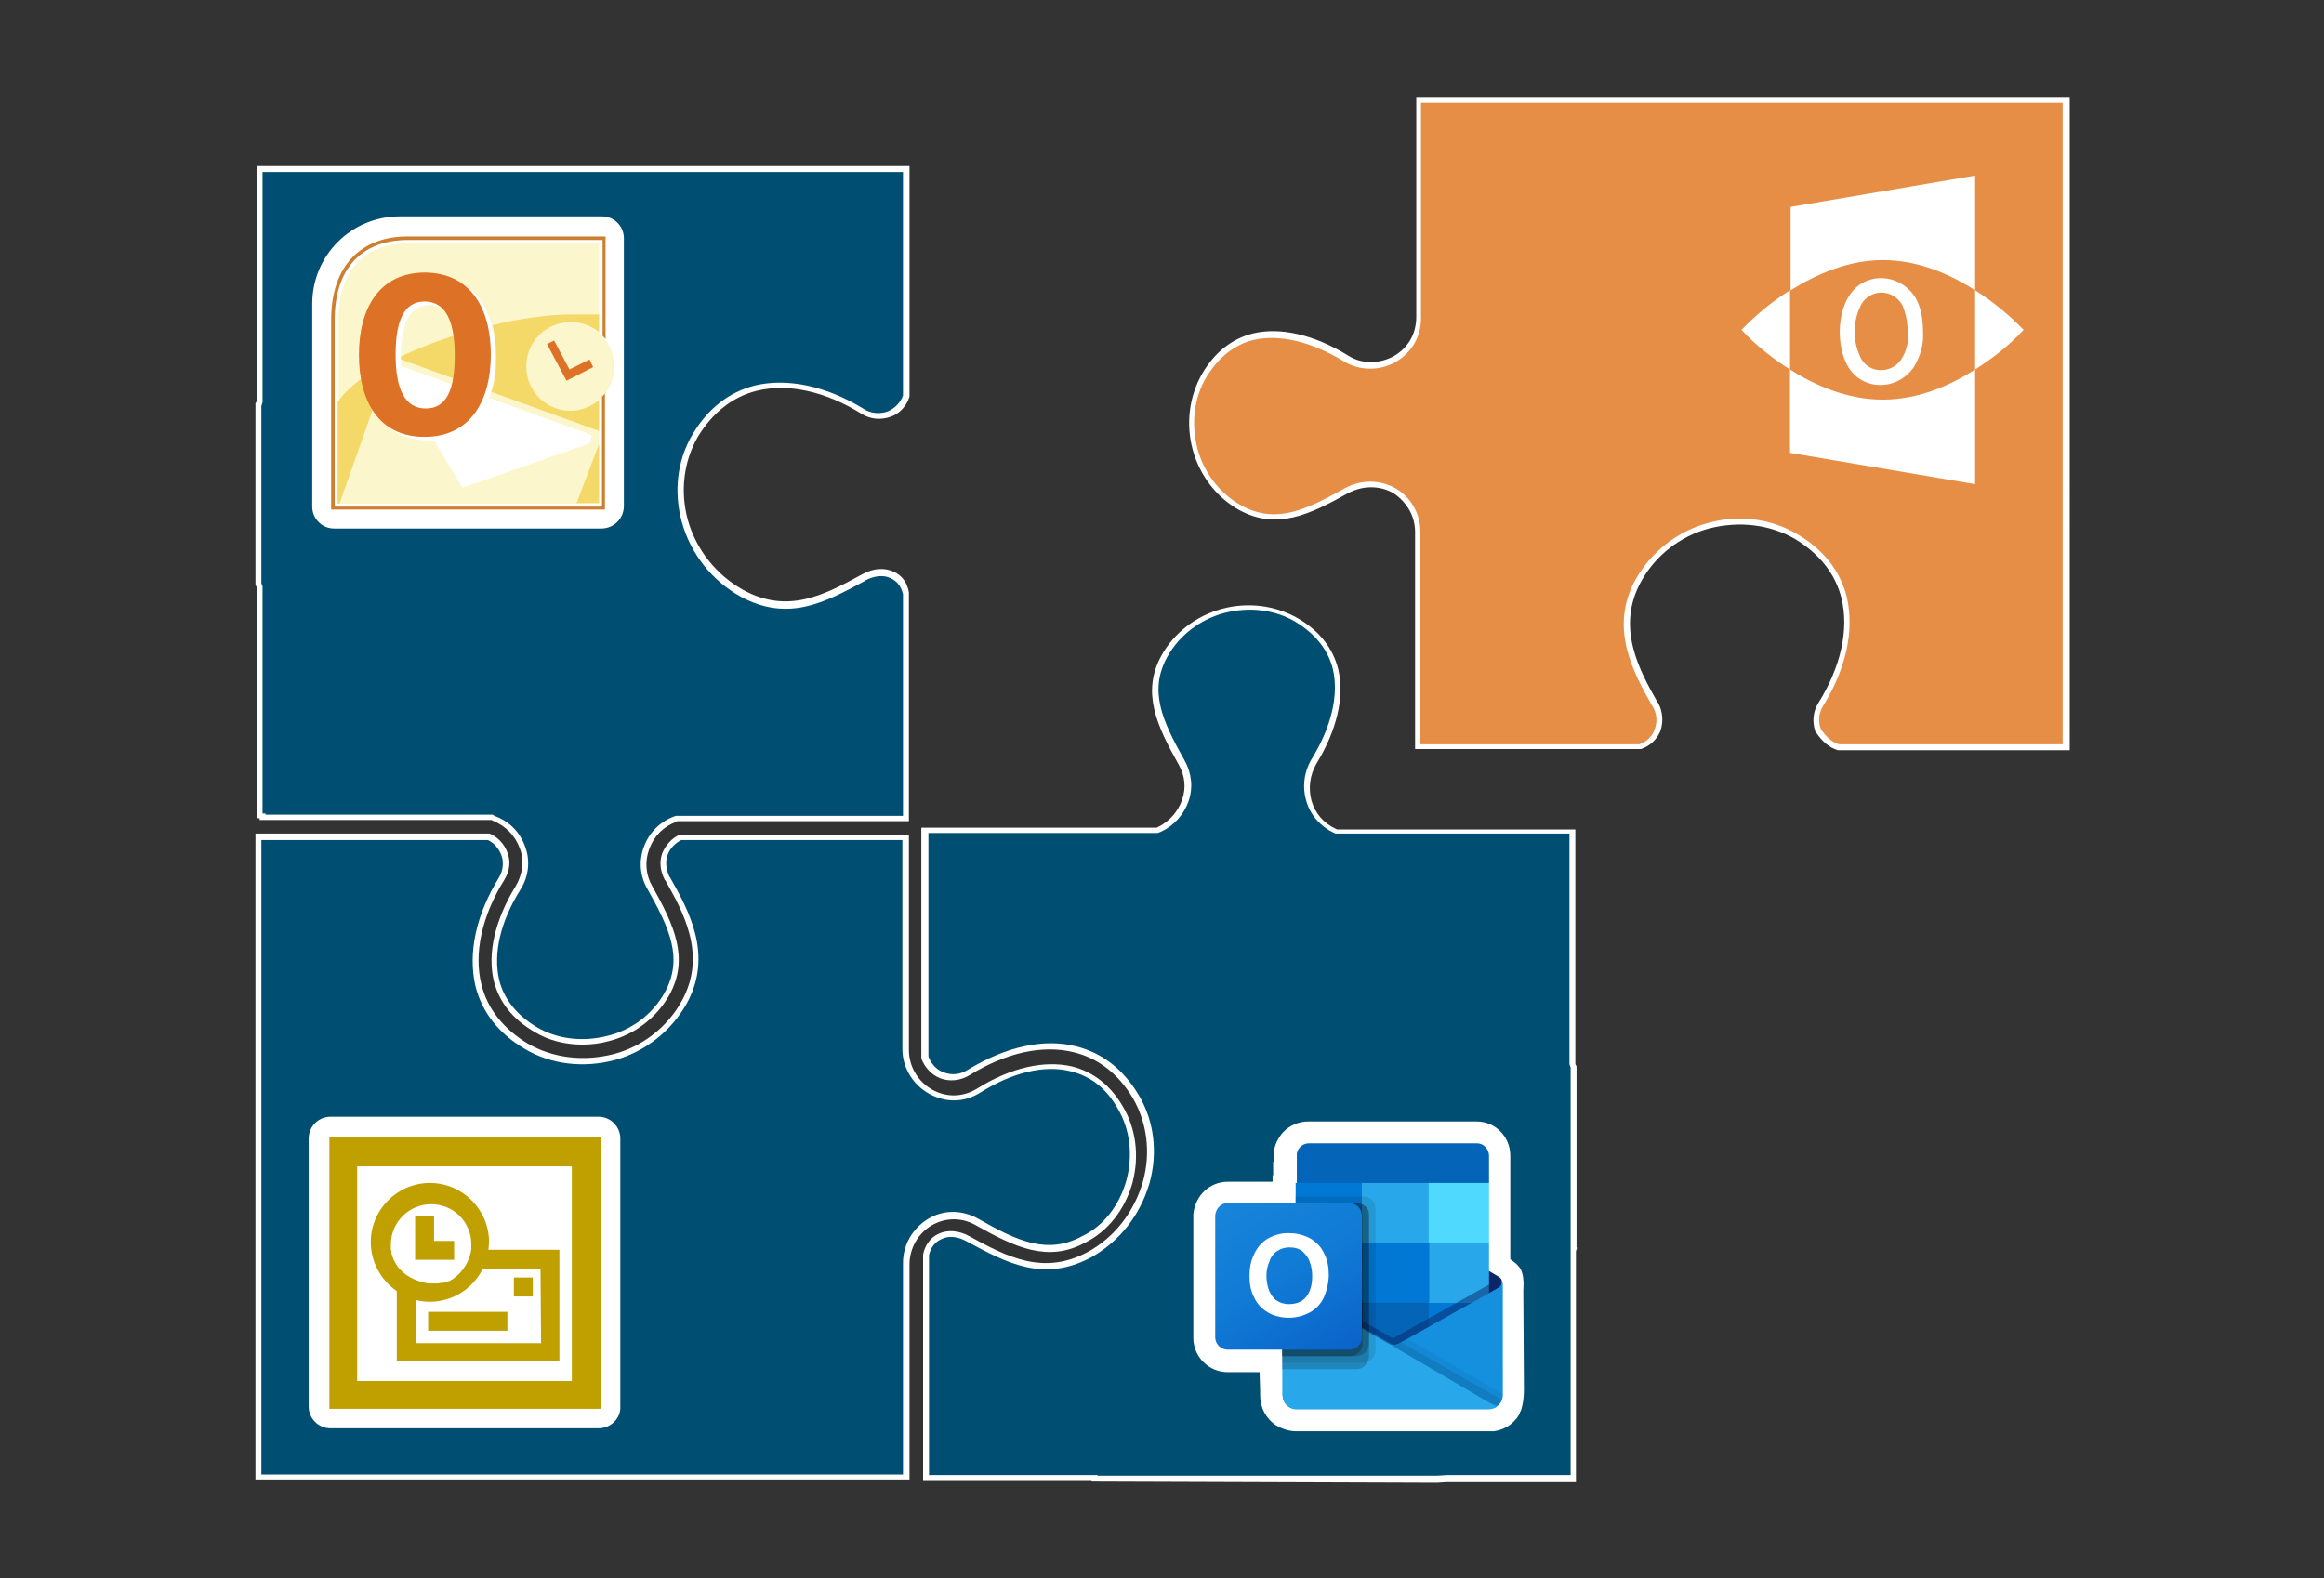
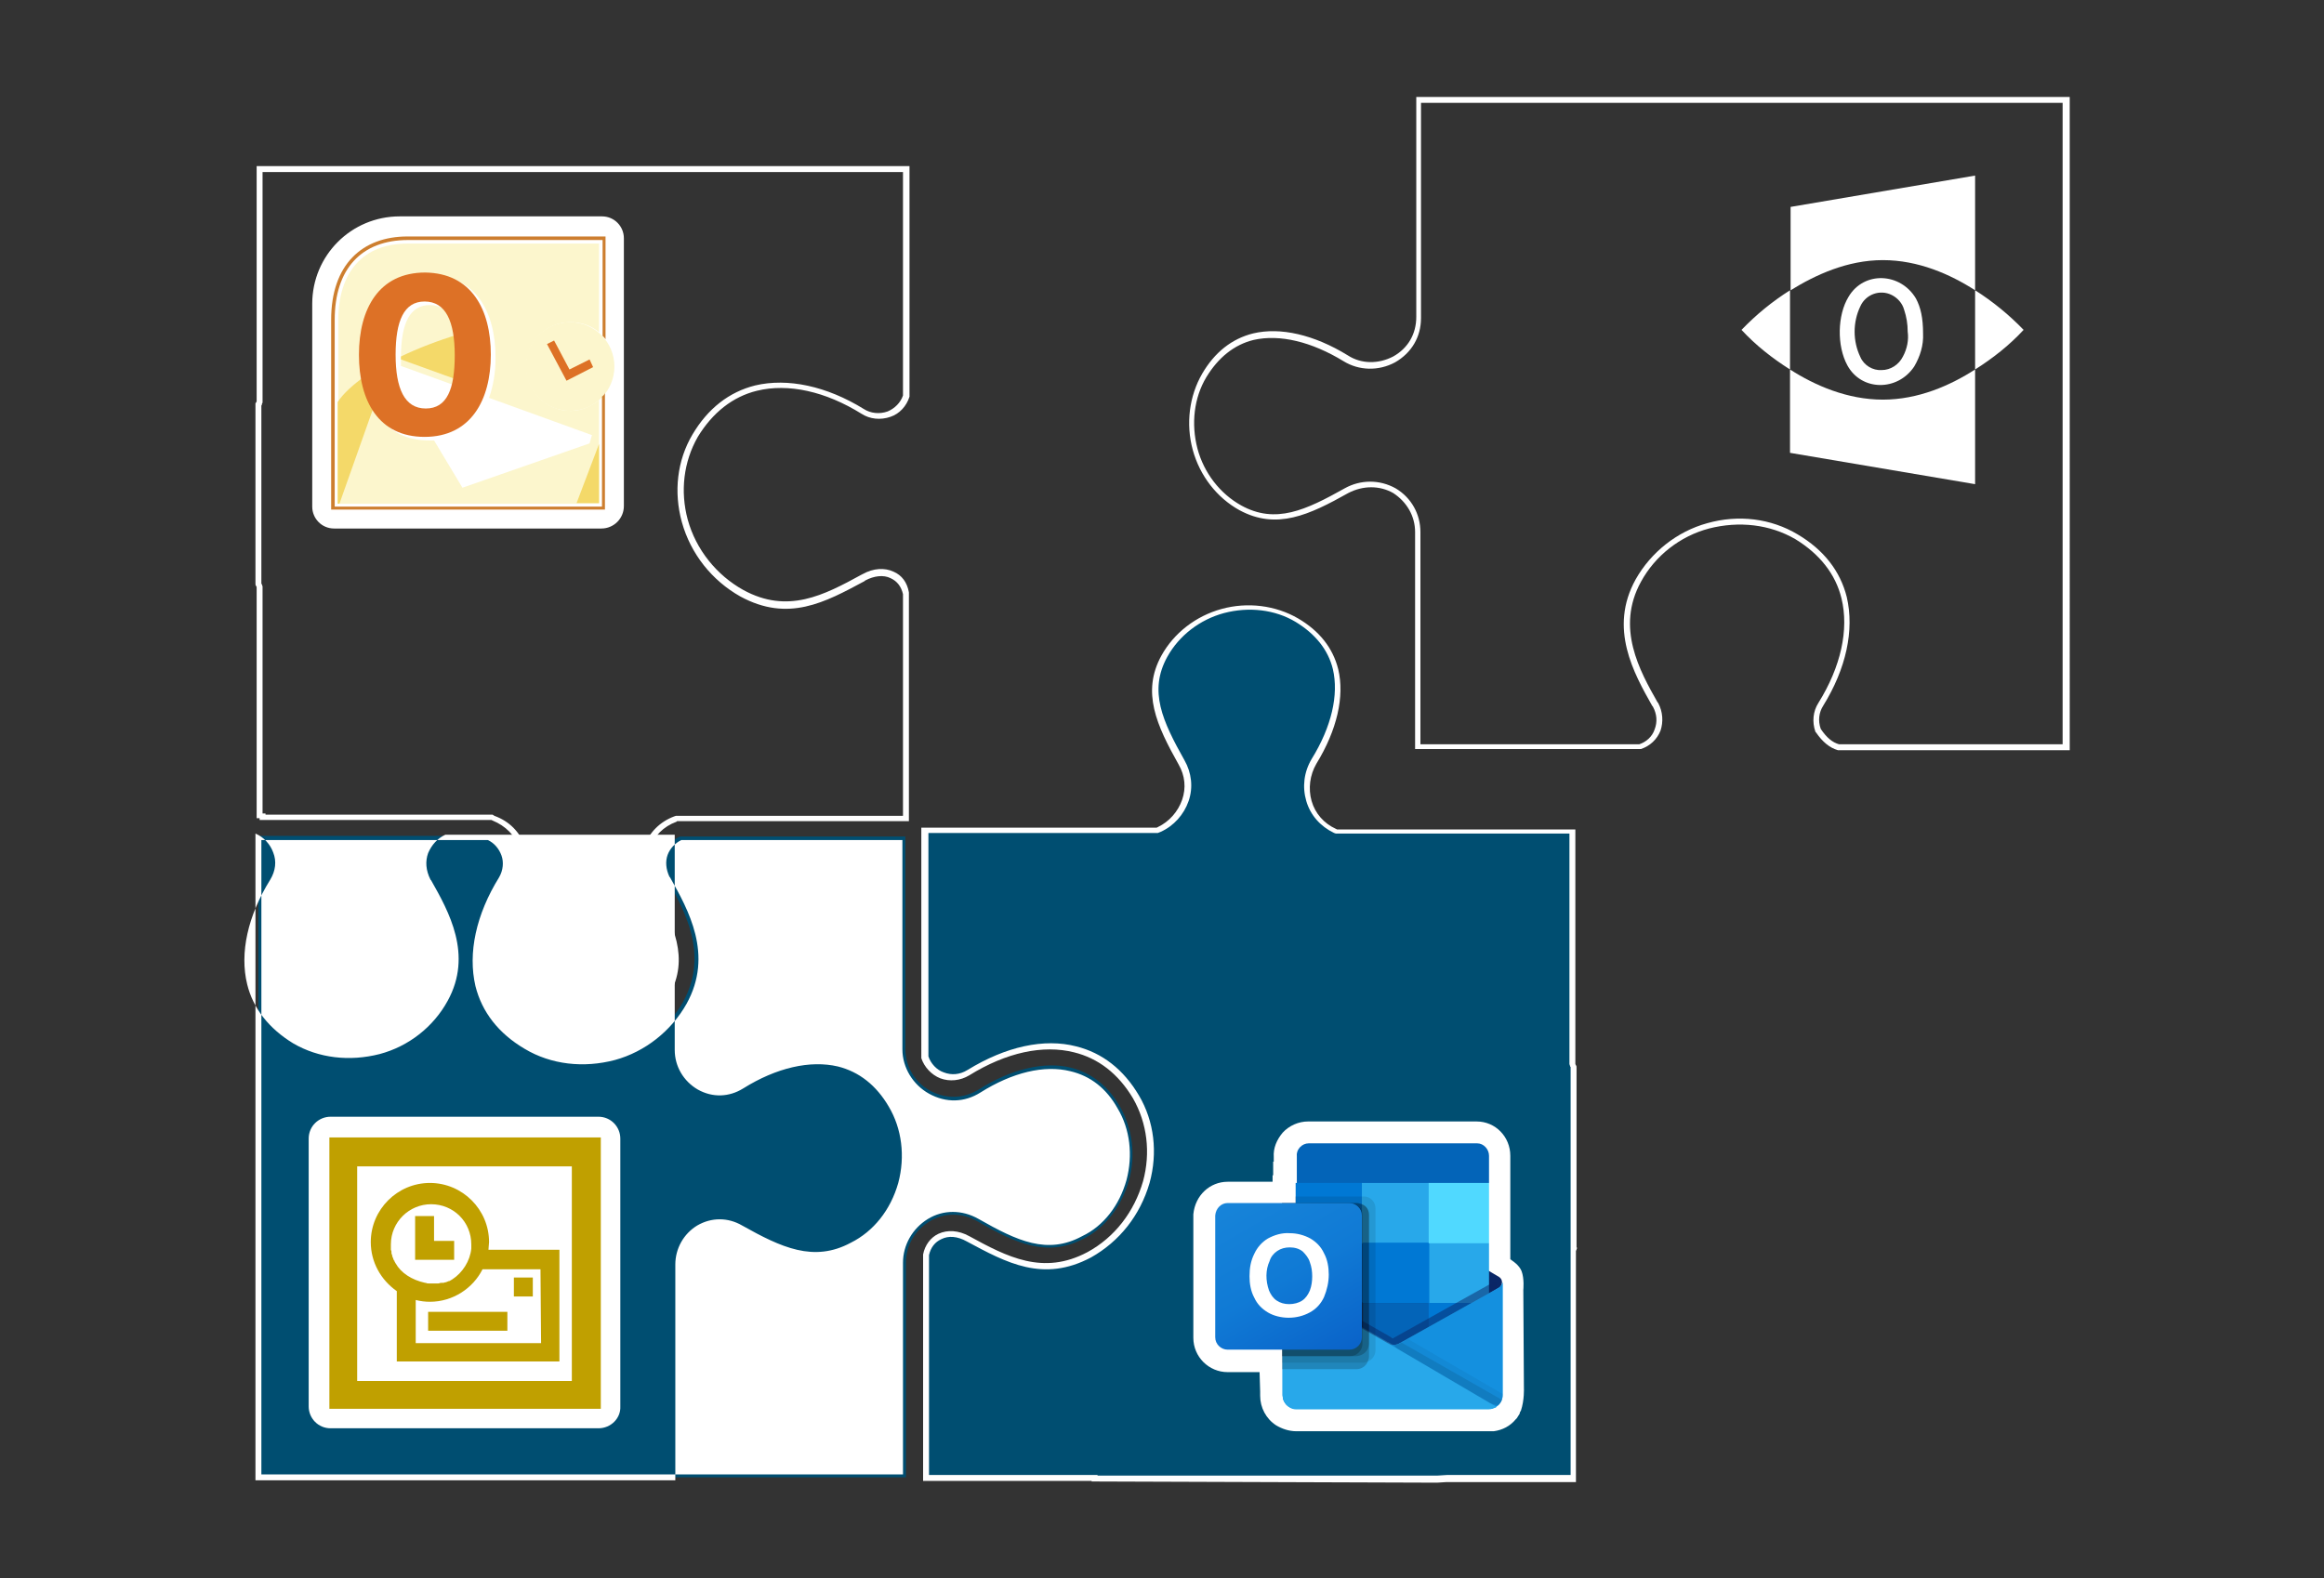
<svg xmlns="http://www.w3.org/2000/svg" version="1.1" id="Layer_1" x="0px" y="0px" viewBox="0 0 393 267" enable-background="new 0 0 393 267" xml:space="preserve">
  <rect x="0" y="0" width="393" height="267" fill="#333333" stroke="none" />
  <g>
-     <path fill="#004E71" d="M112.9,168.1c3.3-6.1,0.8-11.5-2.9-18c-1.2-2-1.4-4.5-0.5-6.8c0.9-2.3,2.6-4,4.8-4.8l0.2-0.1h38.8v-38.1   c-0.3-1.5-1.2-2.6-2.4-3.1c-1.4-0.6-3.1-0.4-4.7,0.4c-6.6,3.5-12.8,7-20.6,2.7c-4.6-2.6-8.2-7-9.7-12.3c-1.4-5.1-0.8-10.1,1.7-14.4   c2.6-4.3,6-7,10.3-8.1c5.4-1.3,11.8,0.1,18.1,4c1.3,0.9,2.9,1,4.4,0.4c1.4-0.5,2.5-1.7,2.9-3.1V28.6H43.9v39.3l-0.1,0.2   c0,0.1,0,0.1-0.1,0.2v30.4c0,0.1,0.1,0.1,0.1,0.2l0.1,0.2V138h0.5v0.3h38.8l0.2,0.1c2.4,0.9,4.1,2.6,4.9,4.9   c0.9,2.3,0.5,4.8-0.8,6.9c-3.4,5.6-4.7,11.1-3.7,15.6c0.9,3.4,3,6.2,6.6,8.3c3.7,2.1,8.2,2.7,12.5,1.5   C107.3,174.6,110.8,171.8,112.9,168.1z" />
    <path fill="#FFFFFF" d="M98.5,176.7c-2.9,0-5.8-0.7-8.2-2.2c-3.6-2.1-5.9-5-6.8-8.6c-1.1-4.6,0.2-10.3,3.7-16   c1.2-2,1.5-4.4,0.7-6.4c-0.8-2.2-2.4-3.8-4.6-4.7l-0.2-0.1H43.9l0-0.3h-0.5V99.3l-0.1-0.2c-0.1-0.1-0.1-0.2-0.1-0.4V68.2l0.1-0.1   l0.1-0.2V28.1h110.4l0,39c-0.5,1.6-1.7,2.9-3.2,3.4c-1.7,0.6-3.5,0.4-4.9-0.5c-6.1-3.8-12.4-5.2-17.7-3.9c-4.1,1-7.5,3.7-10,7.8   c-2.4,4.2-3,9.2-1.7,14c1.4,5.1,4.9,9.4,9.4,11.9c7.5,4.1,13.6,0.9,20-2.6l0.2-0.1c1.8-1,3.7-1.1,5.2-0.4c1.4,0.6,2.3,1.8,2.6,3.5   l0,0.1v38.6h-39.2l-0.1,0.1c-2.2,0.8-3.8,2.4-4.6,4.6c-0.8,2.1-0.6,4.4,0.5,6.3c3.7,6.6,6.3,12.2,2.9,18.4l0,0   c-2.2,3.9-5.9,6.7-10.2,7.8C101.6,176.5,100,176.7,98.5,176.7z M44.9,137.8h38.4l0.3,0.2c2.5,0.9,4.3,2.7,5.2,5.2   c0.9,2.4,0.6,5.1-0.8,7.3c-3.4,5.4-4.6,10.8-3.6,15.2c0.8,3.3,3,6,6.3,8c3.5,2.1,7.9,2.6,12.1,1.5c4.1-1,7.6-3.7,9.6-7.3   c3.2-5.8,0.8-10.9-2.9-17.5c-1.3-2.2-1.5-4.8-0.6-7.2c0.9-2.4,2.7-4.2,5.1-5.1l0.3-0.1h38.4v-37.5c-0.3-1.3-1-2.2-2.1-2.7   c-1.2-0.6-2.8-0.4-4.3,0.4l-0.1,0.1c-6.7,3.6-12.9,7-21,2.6c-4.8-2.7-8.4-7.2-9.9-12.6c-1.4-5.1-0.8-10.4,1.8-14.8   c2.6-4.4,6.2-7.2,10.6-8.3c5.5-1.3,12.1,0.1,18.4,4c1.1,0.7,2.6,0.9,4,0.4c1.2-0.5,2.2-1.5,2.6-2.7V29.1H44.4v39l-0.1,0.2   c0,0.1,0,0.2-0.1,0.3v30.1c0,0.1,0.1,0.1,0.1,0.2l0.1,0.3l0,38.4h0.5V137.8z" />
  </g>
  <path fill="#FFFFFF" d="M101.7,89.4H56.5c-2.1,0-3.7-1.7-3.7-3.7V51.4c0-8.2,6.6-14.8,14.8-14.8h34.2c2.1,0,3.7,1.7,3.7,3.7v45.3  C105.5,87.7,103.8,89.4,101.7,89.4z" />
  <g>
    <path fill="#004E71" d="M266.3,210.8v-30.4c0-0.1-0.1-0.1-0.1-0.2l-0.1-0.2v-39.3h-39.9l-0.3-0.1c-2.1-1-3.8-2.8-4.4-5.1   c-0.6-2.3-0.3-4.6,0.9-6.7c3.4-5.6,4.7-11.1,3.7-15.6c-0.9-3.4-3-6.2-6.6-8.3c-3.7-2.1-8.2-2.7-12.5-1.5s-7.8,4-9.9,7.6   c-3.3,6.1-0.8,11.5,2.9,18c1.2,2,1.4,4.3,0.6,6.4c-0.8,2.1-2.4,4-4.4,4.9l-0.3,0.1h-39.3v38.4c0.4,1.4,1.5,2.6,2.9,3.1   c1.4,0.5,3,0.4,4.4-0.4c6.2-3.9,12.7-5.4,18.1-4c4.3,1.1,7.7,3.8,10.3,8.1c2.5,4.3,3.1,9.4,1.7,14.4c-1.5,5.3-4.9,9.7-9.7,12.3   c-7.8,4.2-14,0.9-20.5-2.7c-1.7-1-3.4-1.1-4.7-0.4c-1.2,0.5-2,1.6-2.4,3.1V250h28.5v0.1h58l1.6-0.1h21.4v-38.8l0.1-0.2   C266.2,210.9,266.2,210.8,266.3,210.8z" />
    <path fill="#FFFFFF" d="M185.1,250.6h-0.5v-0.1h-28.5l0-38.3c0.3-1.6,1.3-2.9,2.6-3.5c1.5-0.7,3.4-0.6,5.2,0.4   c6.4,3.5,12.5,6.7,20,2.7c4.6-2.5,7.9-6.8,9.4-12c1.3-4.8,0.7-9.8-1.7-14c-2.5-4.2-5.9-6.8-10-7.8c-5.2-1.3-11.4,0-17.7,3.9   c-1.5,0.9-3.3,1.1-4.9,0.5c-1.5-0.6-2.7-1.9-3.2-3.4l0-0.1V140h39.8l0.2-0.1c1.9-0.9,3.4-2.6,4.1-4.6c0.7-2,0.5-4.1-0.6-6   c-3.7-6.6-6.3-12.2-2.9-18.4c2.1-3.8,5.8-6.7,10.2-7.9c4.4-1.2,9.1-0.6,12.9,1.6c3.6,2.1,5.9,5,6.8,8.6c1.1,4.6-0.2,10.3-3.7,16   c-1.1,1.9-1.4,4.2-0.8,6.3c0.6,2.1,2.1,3.8,4.1,4.7l0.2,0.1h40.3v39.7l0.1,0.2c0.1,0.1,0.1,0.2,0.1,0.4v30.4l0.1,0.1l-0.1,0.2v0.2   l-0.1,0v39.2h-21.9l-1.6,0.1L185.1,250.6z M185.6,249.6h57.5l1.6-0.1l20.9,0v-38.4l0-0.1c0-0.1,0-0.3,0-0.4l0-0.1v-30   c0,0-0.1-0.1-0.1-0.2l-0.1-0.3v-39l-39.5,0l-0.3-0.1c-2.3-1.1-4-3-4.7-5.4c-0.7-2.4-0.4-4.9,0.9-7.1c3.4-5.5,4.6-10.9,3.6-15.2   c-0.8-3.3-3-6-6.3-8c-3.5-2.1-7.9-2.6-12.1-1.5c-4.1,1.1-7.6,3.8-9.6,7.4c-3.2,5.8-0.8,10.9,2.9,17.5c1.2,2.1,1.5,4.6,0.7,6.9   c-0.8,2.3-2.5,4.2-4.7,5.2l-0.5,0.2H157v37.8c0.4,1.2,1.4,2.3,2.6,2.7c1.3,0.5,2.7,0.4,4-0.4c6.5-4,13-5.4,18.4-4   c4.4,1.1,8,3.9,10.6,8.3c2.6,4.4,3.2,9.7,1.8,14.8c-1.6,5.5-5.1,9.9-9.9,12.6c-8.1,4.3-14.3,0.9-21-2.7c-1.6-0.9-3.1-1-4.3-0.4   c-1.1,0.5-1.8,1.4-2.1,2.7v37.2h28.5V249.6z" />
  </g>
  <g>
    <path fill="#004E71" d="M190.9,199.7c1.2-4.3,0.6-8.8-1.5-12.5c-2-3.5-4.8-5.7-8.3-6.6c-4.5-1.1-10.1,0.2-15.6,3.7   c-2.6,1.6-5.6,1.6-8.2,0.2c-2.6-1.4-4.2-4.1-4.2-7.1v-35.9h-38.1c-1.2,0.5-2.1,1.5-2.7,2.8c-0.5,1.4-0.3,2.8,0.3,4.1   c3.1,5.5,7.4,12.9,2.9,21.1c-2.5,4.4-6.8,7.8-11.8,9.2c-5.2,1.4-10.5,0.8-14.9-1.8c-4.3-2.6-7-6-8.1-10.3c-1.3-5.4,0.1-11.8,4-18.1   c0.8-1.3,1-2.8,0.4-4.2c-0.4-1.3-1.5-2.4-2.7-2.9H43.7v108.5h109.5v-36.3c0-2.9,1.5-5.5,4-7s5.5-1.5,8.1,0c6.4,3.7,11.8,6.2,18,2.9   C186.9,207.7,189.7,204,190.9,199.7z" />
-     <path fill="#FFFFFF" d="M153.7,250.4H43.2V141l39.6,0c1.4,0.6,2.5,1.8,3,3.2c0.6,1.5,0.4,3.1-0.5,4.6c-3.8,6.1-5.2,12.4-3.9,17.7   c1,4.1,3.7,7.5,7.8,10c4.3,2.5,9.5,3.1,14.6,1.8c4.9-1.3,9.1-4.6,11.5-9c4.3-7.8,0.2-15.1-2.8-20.4l-0.1-0.1   c-0.8-1.6-0.9-3.1-0.4-4.5c0.6-1.4,1.6-2.5,2.9-3.1l0.2,0h38.6v36.4c0,2.8,1.5,5.3,3.9,6.7c2.5,1.4,5.3,1.3,7.7-0.2   c5.6-3.5,11.3-4.8,16-3.7c3.6,0.9,6.5,3.2,8.6,6.8c2.2,3.7,2.8,8.4,1.6,12.9l0,0c-1.3,4.6-4.2,8.2-8,10.1   c-6.3,3.4-11.8,0.8-18.4-2.9c-2.4-1.4-5.2-1.4-7.6,0c-2.3,1.4-3.7,3.9-3.7,6.6V250.4z M44.2,249.4h108.5v-35.8c0-3,1.6-5.8,4.2-7.4   c2.6-1.6,5.8-1.6,8.6,0c6.5,3.7,11.6,6.1,17.5,2.9c3.6-1.7,6.3-5.2,7.5-9.5l0,0c1.1-4.2,0.6-8.6-1.5-12.1c-1.9-3.4-4.6-5.5-8-6.3   c-4.4-1.1-9.8,0.2-15.2,3.6c-2.7,1.7-5.8,1.8-8.7,0.2c-2.7-1.5-4.5-4.4-4.5-7.5v-35.4h-37.4c-1,0.5-1.9,1.4-2.3,2.5   c-0.4,1.1-0.3,2.4,0.3,3.7l0.1,0.1c3.1,5.5,7.4,13.1,2.8,21.4c-2.6,4.6-7,8.1-12.1,9.5c-5.3,1.4-10.8,0.8-15.3-1.9   c-4.4-2.6-7.2-6.2-8.3-10.6c-1.3-5.6,0.1-12.1,4-18.4c0.7-1.2,0.8-2.6,0.4-3.7c-0.4-1.1-1.2-2.1-2.3-2.6H44.2V249.4z" />
+     <path fill="#FFFFFF" d="M153.7,250.4H43.2V141c1.4,0.6,2.5,1.8,3,3.2c0.6,1.5,0.4,3.1-0.5,4.6c-3.8,6.1-5.2,12.4-3.9,17.7   c1,4.1,3.7,7.5,7.8,10c4.3,2.5,9.5,3.1,14.6,1.8c4.9-1.3,9.1-4.6,11.5-9c4.3-7.8,0.2-15.1-2.8-20.4l-0.1-0.1   c-0.8-1.6-0.9-3.1-0.4-4.5c0.6-1.4,1.6-2.5,2.9-3.1l0.2,0h38.6v36.4c0,2.8,1.5,5.3,3.9,6.7c2.5,1.4,5.3,1.3,7.7-0.2   c5.6-3.5,11.3-4.8,16-3.7c3.6,0.9,6.5,3.2,8.6,6.8c2.2,3.7,2.8,8.4,1.6,12.9l0,0c-1.3,4.6-4.2,8.2-8,10.1   c-6.3,3.4-11.8,0.8-18.4-2.9c-2.4-1.4-5.2-1.4-7.6,0c-2.3,1.4-3.7,3.9-3.7,6.6V250.4z M44.2,249.4h108.5v-35.8c0-3,1.6-5.8,4.2-7.4   c2.6-1.6,5.8-1.6,8.6,0c6.5,3.7,11.6,6.1,17.5,2.9c3.6-1.7,6.3-5.2,7.5-9.5l0,0c1.1-4.2,0.6-8.6-1.5-12.1c-1.9-3.4-4.6-5.5-8-6.3   c-4.4-1.1-9.8,0.2-15.2,3.6c-2.7,1.7-5.8,1.8-8.7,0.2c-2.7-1.5-4.5-4.4-4.5-7.5v-35.4h-37.4c-1,0.5-1.9,1.4-2.3,2.5   c-0.4,1.1-0.3,2.4,0.3,3.7l0.1,0.1c3.1,5.5,7.4,13.1,2.8,21.4c-2.6,4.6-7,8.1-12.1,9.5c-5.3,1.4-10.8,0.8-15.3-1.9   c-4.4-2.6-7.2-6.2-8.3-10.6c-1.3-5.6,0.1-12.1,4-18.4c0.7-1.2,0.8-2.6,0.4-3.7c-0.4-1.1-1.2-2.1-2.3-2.6H44.2V249.4z" />
  </g>
  <g>
-     <path fill="#E78E46" d="M311,126.4h38.4V16.9H239.8v36.9c0,3-1.5,5.6-4.2,7.1c-2.6,1.4-5.7,1.4-8.2-0.2c-5.6-3.4-11.1-4.7-15.6-3.7   c-3.4,0.9-6.2,3-8.3,6.6c-2.1,3.7-2.7,8.2-1.5,12.5c1.2,4.3,4,7.8,7.6,9.9c6.1,3.3,11.5,0.8,18-2.9c2.6-1.4,5.6-1.4,8.1,0   c2.5,1.5,4,4.1,4,7v36.4h37.6c1.4-0.4,2.5-1.4,3-2.8c0.5-1.4,0.4-2.9-0.3-4.3c-3.1-5.5-7.4-12.9-2.9-21.1c2.5-4.4,6.8-7.8,11.8-9.2   c5.2-1.4,10.5-0.8,14.9,1.8c4.3,2.6,7,6,8.1,10.3c1.3,5.4-0.1,11.8-4,18.1c-0.9,1.3-1,2.9-0.4,4.4C308.4,124.9,309.5,126,311,126.4   z" />
    <path fill="#FFFFFF" d="M349.8,126.9l-39,0c-1.4-0.4-2.6-1.4-3.7-3l-0.1-0.1c-0.6-1.7-0.4-3.5,0.5-4.9c3.8-6.1,5.2-12.4,3.9-17.7   c-1-4.1-3.7-7.5-7.8-10c-4.3-2.5-9.5-3.1-14.6-1.8c-4.9,1.3-9.1,4.6-11.5,9c-4.3,7.8-0.2,15.1,2.8,20.4l0.1,0.1   c0.8,1.5,0.9,3.2,0.4,4.7c-0.6,1.5-1.8,2.6-3.3,3.1l-0.1,0h-38.1V90c0-2.7-1.4-5.1-3.7-6.6c-2.3-1.3-5.1-1.3-7.6,0   c-6.6,3.7-12.1,6.3-18.4,2.9c-3.8-2.1-6.7-5.8-7.9-10.2c-1.2-4.4-0.6-9.1,1.6-12.9c2.1-3.6,5-5.9,8.6-6.8c4.6-1.1,10.3,0.2,16,3.7   c2.3,1.5,5.2,1.5,7.7,0.2c2.5-1.4,3.9-3.8,3.9-6.7V16.4h110.5V126.9z M311,125.9h37.8V17.4H240.3v36.4c0,3.2-1.6,5.9-4.4,7.5   c-2.8,1.5-6.1,1.4-8.7-0.2c-5.4-3.3-10.8-4.6-15.2-3.6c-3.3,0.8-6,3-8,6.3c-2.1,3.5-2.6,7.9-1.5,12.1c1.1,4.1,3.8,7.6,7.4,9.6   c5.8,3.2,10.9,0.8,17.5-2.9c2.7-1.5,5.9-1.5,8.6,0c2.7,1.6,4.2,4.4,4.2,7.4v35.9h37c1.2-0.4,2.2-1.3,2.6-2.5   c0.5-1.3,0.4-2.6-0.3-3.9l-0.1-0.1c-3.1-5.5-7.4-13.1-2.8-21.4c2.6-4.6,7-8.1,12.1-9.5c5.3-1.5,10.8-0.8,15.3,1.9   c4.4,2.6,7.2,6.2,8.3,10.6c1.3,5.6-0.1,12.1-4,18.4c-0.7,1.1-0.9,2.5-0.4,3.9C308.9,124.8,309.9,125.6,311,125.9z" />
  </g>
  <g>
    <path fill="#FFFFFF" d="M69.5,40.5h32.7v45.5H56.3V53.7C56.3,46.4,62.2,40.5,69.5,40.5z" />
    <g>
      <path fill="#FCF6CD" d="M96.5,69.5c-4.1,0-7.5-3.3-7.5-7.5s3.3-7.5,7.5-7.5c1.8,0,3.5,0.6,4.8,1.7v-15H68.9    c-7.4,0-11.7,4.7-11.7,13v31h44.1V67.7C100,68.7,98.3,69.5,96.5,69.5z M99.7,75l-21.5,7.5l-4.8-8c-0.2,0-0.4,0-0.8,0    c-3.8,0-6.6-1.4-8.5-4.1c-1.7-2.4-2.7-5.8-2.7-9.8c0-4.1,1-7.4,2.7-9.9c1.9-2.7,4.8-4.1,8.6-4.1c3.7,0,6.6,1.4,8.5,4.1    c1.7,2.4,2.6,5.8,2.6,9.8c0,2.6-0.4,4.8-1.1,6.8l17.4,6.3L99.7,75z" />
      <path fill="#FCF6CD" d="M77.2,65.3c0.3-1.3,0.4-2.8,0.4-4.7c0-5.9-1.7-9-4.9-9c-3.3,0-4.9,2.9-4.9,8.9c0,0.4,0,1,0,1.4L77.2,65.3z    " />
      <path fill="#F4D969" d="M61.6,63.7c-1.9,1.4-3.5,2.8-4.5,4.3v17.2h0.3l5.7-16.1C62.5,67.6,61.9,65.7,61.6,63.7z" />
      <path fill="#F4D969" d="M67.8,60.6c0,0.1,0,0.1,0,0.2l9.7,3.5c0.2-1.1,0.2-2.3,0.2-3.7c0-1.5-0.1-2.8-0.3-4    c-3.3,1-6.7,2.3-9.6,3.7C67.8,60.4,67.8,60.5,67.8,60.6z" />
      <polygon fill="#F4D969" points="101.3,85.1 101.3,75.1 97.5,85.1   " />
      <path fill="#FCF6CD" d="M103.9,62c0,4.1-3.3,7.5-7.5,7.5c-4.1,0-7.5-3.3-7.5-7.5s3.3-7.5,7.5-7.5S103.9,57.9,103.9,62z" />
      <polygon fill="#DD7126" points="92.5,58.2 93.7,57.6 96.3,62.5 99.7,60.8 100.3,62.1 95.8,64.4   " />
      <g>
        <g>
          <path fill="#DD7126" d="M71.8,73.9c-7.8,0-11.1-6.1-11.1-13.9s3.4-13.9,11.2-13.9C79.7,46.2,83,52.3,83,60S79.6,73.9,71.8,73.9z       M71.8,51c-3.5,0-4.9,3.3-4.9,9s1.5,9.1,5.1,9.1s4.9-3.3,4.9-9S75.4,51,71.8,51z" />
        </g>
      </g>
      <path fill="#CD7E2F" d="M101.8,67.1v18.6H56.6V54.1c0-8.6,4.5-13.5,12.4-13.5h32.9v16.2c0.2,0.2,0.4,0.4,0.5,0.6V40    c0,0-24.1,0-33.5,0c-7.6,0-12.9,4.7-12.9,14.1c0,5.2,0,32.1,0,32.1h46.3V66.4C102.3,66.7,102,66.9,101.8,67.1z" />
-       <path fill="#F4D969" d="M96.5,69.5c-4.1,0-7.5-3.3-7.5-7.5s3.3-7.5,7.5-7.5c1.8,0,3.5,0.6,4.8,1.7v-3c-0.9,0-2.4,0-4.7,0    c-3.7,0-8.4,0.6-13.3,1.8c0.4,1.6,0.6,3.5,0.6,5.5c0,2.1-0.2,4.1-0.8,5.8l18.2,6.6v-5.2C100,68.7,98.3,69.5,96.5,69.5z" />
    </g>
  </g>
  <g>
    <path fill="#FFFFFF" d="M312.6,50.2c-1.9,3.1-2,8.3-0.2,11.6c2.4,4.4,8.5,4.4,11.3,0.2c1-1.7,1.6-3.6,1.5-5.6   c0-2.6-0.4-4.4-1.2-5.9C321.4,46.1,315.2,45.8,312.6,50.2z M321.8,60.3c-0.7,1.4-2.1,2.3-3.6,2.3c-1.5,0.1-3-0.8-3.6-2.2   c-1.3-2.7-1.3-5.9,0-8.6c0.9-2,3.3-2.9,5.3-1.9c1,0.5,1.8,1.4,2.1,2.5c0.4,1.2,0.6,2.4,0.6,3.7C322.8,57.5,322.5,59,321.8,60.3z    M294.5,55.8c2.4,2.6,5.2,4.8,8.2,6.7V49.1C299.7,51,297,53.2,294.5,55.8z M334,49.1v13.4c3-1.9,5.8-4.1,8.2-6.7   C339.8,53.3,337,51,334,49.1z" />
    <path fill="#FFFFFF" d="M302.8,35v14.1c4.2-2.6,9.6-5.1,15.6-5.1s11.4,2.4,15.6,5.1V29.7L302.8,35z M302.7,62.5v14.1l31.3,5.3V62.5   c-4.2,2.7-9.6,5.1-15.6,5.1S306.9,65.2,302.7,62.5z" />
  </g>
  <path fill="#FFFFFF" d="M101.2,241.6H55.9c-2.1,0-3.7-1.7-3.7-3.7v-45.3c0-2.1,1.7-3.7,3.7-3.7h45.3c2.1,0,3.7,1.7,3.7,3.7v45.3  C105,239.9,103.3,241.6,101.2,241.6z" />
  <g>
    <rect x="59" y="194.9" fill="#FFFFFF" width="38.9" height="41" />
    <path fill="#C0A000" d="M101.6,238.3H55.7v-45.9h45.9V238.3z M60.4,233.6h36.3v-36.3H60.4V233.6z M72.4,221.9h13.4v3.2H72.4V221.9z    M76.8,213.1h-6.6v-7.4h3.2v4.2h3.4L76.8,213.1L76.8,213.1z M86.9,216.1h3.2v3.2h-3.2V216.1z M82.6,211.4c0-0.4,0.1-0.9,0.1-1.3   c0-5.5-4.5-10-10-10c-5.5,0-10,4.5-10,10c0,3.4,1.7,6.4,4.4,8.3v11.9h27.5v-18.9H82.6z M66.9,213.7   C66.9,213.7,66.9,213.6,66.9,213.7c-0.1-0.2-0.2-0.3-0.2-0.4c0,0,0-0.1-0.1-0.1c0-0.1-0.1-0.2-0.1-0.3s-0.1-0.2-0.1-0.2   c0-0.1-0.1-0.3-0.1-0.4c0-0.1-0.1-0.2-0.1-0.3s0-0.1,0-0.2c0-0.1,0-0.2-0.1-0.4c0-0.1,0-0.1,0-0.2c0-0.2,0-0.4,0-0.6l0,0l0,0l0,0   c0,0,0,0,0-0.1c0-3.8,3.1-6.8,6.8-6.8c3.8,0,6.8,3,6.8,6.8c0,0,0,0,0,0.1l0,0l0,0l0,0c0,0.2,0,0.4,0,0.6c-0.2,2.1-1.5,4.1-3.2,5.2   l0,0c-0.2,0.1-0.3,0.2-0.5,0.3h-0.1c-0.2,0.1-0.3,0.1-0.5,0.2h-0.1c-0.2,0.1-0.3,0.1-0.5,0.1c-0.1,0-0.1,0-0.2,0   c-0.2,0-0.3,0.1-0.5,0.1c-0.1,0-0.1,0-0.2,0c-0.2,0-0.5,0-0.8,0c0,0,0,0-0.1,0c-0.2,0-0.4,0-0.5,0c-0.2,0-0.3,0-0.5-0.1h-0.1   C69.6,216.5,67.8,215.3,66.9,213.7z M91.5,227.2H70.3v-7.3c0.8,0.2,1.6,0.3,2.4,0.3c3.9,0,7.3-2.3,8.9-5.5h9.8L91.5,227.2   L91.5,227.2z" />
  </g>
  <g>
    <path fill="#FFFFFF" d="M251.9,242.1h-32.7c-1.2,0-2.4-0.4-3.4-1c-1.7-1.1-2.7-3-2.7-5v-0.7l-0.1-3.3h-5.4c-3.2,0-5.8-2.6-5.8-5.8   l0-20.9c0.3-3.2,2.8-5.5,5.8-5.5h7.6v-1.1h0.1v-2.3h0.1v-0.8c-0.1-1.5,0.5-2.9,1.5-4.1c1.1-1.2,2.7-1.9,4.3-1.9h28.5   c3.2,0,5.7,2.6,5.7,5.8l0,17.5c0.1,0.1,0.3,0.2,0.4,0.3c0,0,1.1,0.7,1.5,1.7c0.5,1.3,0.3,3.2,0.3,3.2l0.1,16.6l0,0   c0,0,0.1,2-0.5,3.8c-0.1,0.2-0.2,0.3-0.2,0.4l0,0.1c-0.2,0.3-0.3,0.5-0.5,0.8l0,0c0,0,0,0,0,0l-0.2,0.2c-0.9,1.1-2.2,1.8-3.7,2   C252.4,242.1,252.2,242.1,251.9,242.1z M220.6,234.6h29.7l-0.1-16.1l-2.2-1.3v-20.1h-25.1v6.7h-0.1v2.3h-0.1v1.1h-13.5v17.4h11.3   v3.3l0.1,3.7V234.6z" />
    <g>
      <path fill="#0A2767" d="M254,216.9c0-0.4-0.2-0.7-0.5-0.9l0,0l0,0l-16.8-9.9c-0.1,0-0.1-0.1-0.2-0.1c-0.6-0.3-1.4-0.3-2.1,0    c-0.1,0-0.2,0.1-0.2,0.1l-16.8,9.9l0,0c-0.5,0.3-0.7,1-0.3,1.5c0.1,0.2,0.2,0.3,0.4,0.4l16.8,9.9c0.1,0,0.1,0.1,0.2,0.1    c0.6,0.3,1.4,0.3,2.1,0c0.1,0,0.2-0.1,0.2-0.1l16.8-9.9C253.8,217.6,254,217.3,254,216.9z" />
      <path fill="#0364B8" d="M219.4,210.3h11.1v10h-11.1V210.3z M251.8,200.1v-4.6c0-1.1-0.9-2.1-2-2.1h-28.5c-1.1,0-2.1,1-2,2.1v4.6    l16.9,4.5L251.8,200.1z" />
      <path fill="#0078D4" d="M219.1,200.1h11.3v10.2h-11.3V200.1z" />
      <path fill="#28A8EA" d="M241.6,200.1h-11.3v10.2l11.3,10.2h10.2v-10.2L241.6,200.1z" />
      <path fill="#0078D4" d="M230.4,210.2h11.3v10.2h-11.3V210.2z" />
      <path fill="#0364B8" d="M230.4,220.4h11.3v10.2h-11.3V220.4z" />
      <path fill="#14447D" d="M219.4,220.4h11.1v9.1h-11.1V220.4z" />
      <path fill="#0078D4" d="M241.6,220.4h10.2v10.2h-10.2V220.4z" />
      <linearGradient id="SVGID_00000128473258919275681830000006154238202588710827_" gradientUnits="userSpaceOnUse" x1="235.488" y1="-2977.38" x2="235.488" y2="-2955.974" gradientTransform="matrix(1 0 0 1 0 3194.325)">
        <stop offset="0" style="stop-color:#35B8F1" />
        <stop offset="1" style="stop-color:#28A8EA" />
      </linearGradient>
      <path fill="url(#SVGID_00000128473258919275681830000006154238202588710827_)" d="M253.5,217.8L253.5,217.8l-16.8,9.4    c-0.1,0-0.1,0.1-0.2,0.1c-0.3,0.1-0.6,0.2-0.9,0.2l-0.9-0.5c-0.1,0-0.2-0.1-0.2-0.1l-17-9.7l0,0l-0.6-0.3V236c0,1.3,1,2.3,2.3,2.3    h32.6c0,0,0,0,0.1,0c0.3,0,0.5-0.1,0.8-0.2c0.1,0,0.2-0.1,0.3-0.2c0.1,0,0.2-0.1,0.2-0.1c0.6-0.4,0.9-1.1,0.9-1.8v-19.1    C254,217.3,253.8,217.6,253.5,217.8z" />
      <path opacity="0.5" fill="#0A2767" enable-background="new    " d="M253.1,216.8v1.2l-17.6,12.1l-18.2-12.9l0,0l0,0l-1.7-1v-0.8    h0.7l1.4,0.8l0,0l0.1,0.1l17.1,9.7l0.6,0.4c0.1,0,0.1,0,0.2-0.1l17-9.5H253.1z" />
      <path fill="#1490DF" d="M253.5,217.8L253.5,217.8l-16.8,9.4c-0.1,0-0.1,0.1-0.2,0.1c-0.6,0.3-1.4,0.3-2.1,0    c-0.1,0-0.2-0.1-0.2-0.1l-16.8-9.4l0,0c-0.3-0.2-0.5-0.5-0.5-0.9V236c0,1.3,1,2.3,2.3,2.3l0,0h32.6c1.3,0,2.3-1,2.3-2.3l0,0v-19.1    C254,217.3,253.8,217.6,253.5,217.8z" />
      <path opacity="0.1" enable-background="new    " d="M237,227.1l-0.2,0.1c-0.1,0-0.1,0.1-0.2,0.1c-0.3,0.1-0.6,0.2-0.9,0.2l6.4,7.5    l11.2,2.7c0.3-0.2,0.5-0.5,0.7-0.9L237,227.1z" />
      <path opacity="5.000000e-02" enable-background="new    " d="M238.1,226.5l-1.4,0.8c-0.1,0-0.1,0.1-0.2,0.1    c-0.3,0.1-0.6,0.2-0.9,0.2l3,8.2l14.6,2c0.6-0.4,0.9-1.1,0.9-1.8v-0.2L238.1,226.5z" />
      <path fill="#28A8EA" d="M219.2,238.4h32.5c0.5,0,1-0.2,1.4-0.4l-18.4-10.8c-0.1,0-0.2-0.1-0.2-0.1l-17-9.7l0,0l-0.6-0.3v19    C216.9,237.2,217.9,238.4,219.2,238.4L219.2,238.4z" />
      <path opacity="0.1" enable-background="new    " d="M232.6,204.4v24c0,0.8-0.5,1.6-1.3,1.9c-0.2,0.1-0.5,0.2-0.8,0.2h-13.7v-27    h2.2v-1.1h11.5C231.7,202.3,232.6,203.3,232.6,204.4z" />
      <path opacity="0.2" enable-background="new    " d="M231.5,205.5v24c0,0.3-0.1,0.5-0.2,0.8c-0.3,0.8-1.1,1.3-1.9,1.3h-12.6v-28.1    h12.6c0.3,0,0.6,0.1,0.9,0.2C231.1,204,231.5,204.7,231.5,205.5z" />
      <path opacity="0.2" enable-background="new    " d="M231.5,205.5v21.8c0,1.1-0.9,2-2.1,2.1h-12.6v-25.9h12.6    c0.3,0,0.6,0.1,0.9,0.2C231.1,204,231.5,204.7,231.5,205.5z" />
      <path opacity="0.2" enable-background="new    " d="M230.4,205.5v21.8c0,1.1-0.9,2.1-2.1,2.1h-11.5v-25.9h11.5    C229.5,203.5,230.4,204.4,230.4,205.5L230.4,205.5z" />
      <linearGradient id="SVGID_00000025426108796915492580000011125728974195475133_" gradientUnits="userSpaceOnUse" x1="209.868" y1="-2992.435" x2="226.042" y2="-2964.423" gradientTransform="matrix(1 0 0 1 0 3194.325)">
        <stop offset="0" style="stop-color:#1784D9" />
        <stop offset="0.5" style="stop-color:#107AD5" />
        <stop offset="1" style="stop-color:#0A63C9" />
      </linearGradient>
      <path fill="url(#SVGID_00000025426108796915492580000011125728974195475133_)" d="M207.6,203.5h20.6c1.1,0,2.1,0.9,2.1,2.1v20.6    c0,1.1-0.9,2.1-2.1,2.1h-20.6c-1.1,0-2.1-0.9-2.1-2.1v-20.6C205.6,204.4,206.5,203.5,207.6,203.5z" />
      <path fill="#FFFFFF" d="M212.1,212.1c0.5-1.1,1.3-2,2.3-2.6c1.1-0.6,2.4-1,3.7-0.9c1.2,0,2.4,0.3,3.5,0.9c1,0.6,1.8,1.4,2.3,2.5    c0.6,1.1,0.8,2.4,0.8,3.6c0,1.3-0.3,2.6-0.8,3.8c-0.5,1.1-1.3,2-2.4,2.6c-1.1,0.6-2.3,0.9-3.6,0.9c-1.2,0-2.5-0.3-3.5-0.9    s-1.8-1.4-2.3-2.5c-0.6-1.1-0.8-2.4-0.8-3.6C211.3,214.5,211.5,213.3,212.1,212.1z M214.6,218.3c0.3,0.7,0.7,1.3,1.3,1.7    c0.6,0.4,1.3,0.6,2.1,0.6s1.6-0.2,2.2-0.6c0.6-0.4,1-1,1.3-1.7c0.3-0.8,0.4-1.6,0.4-2.4c0-0.8-0.1-1.6-0.4-2.4    c-0.2-0.7-0.7-1.3-1.2-1.8c-0.6-0.5-1.4-0.7-2.2-0.7s-1.5,0.2-2.1,0.6c-0.6,0.4-1.1,1-1.3,1.7C214,214.8,214,216.6,214.6,218.3    L214.6,218.3z" />
      <path fill="#50D9FF" d="M241.6,200.1h10.2v10.2h-10.2V200.1z" />
    </g>
  </g>
</svg>